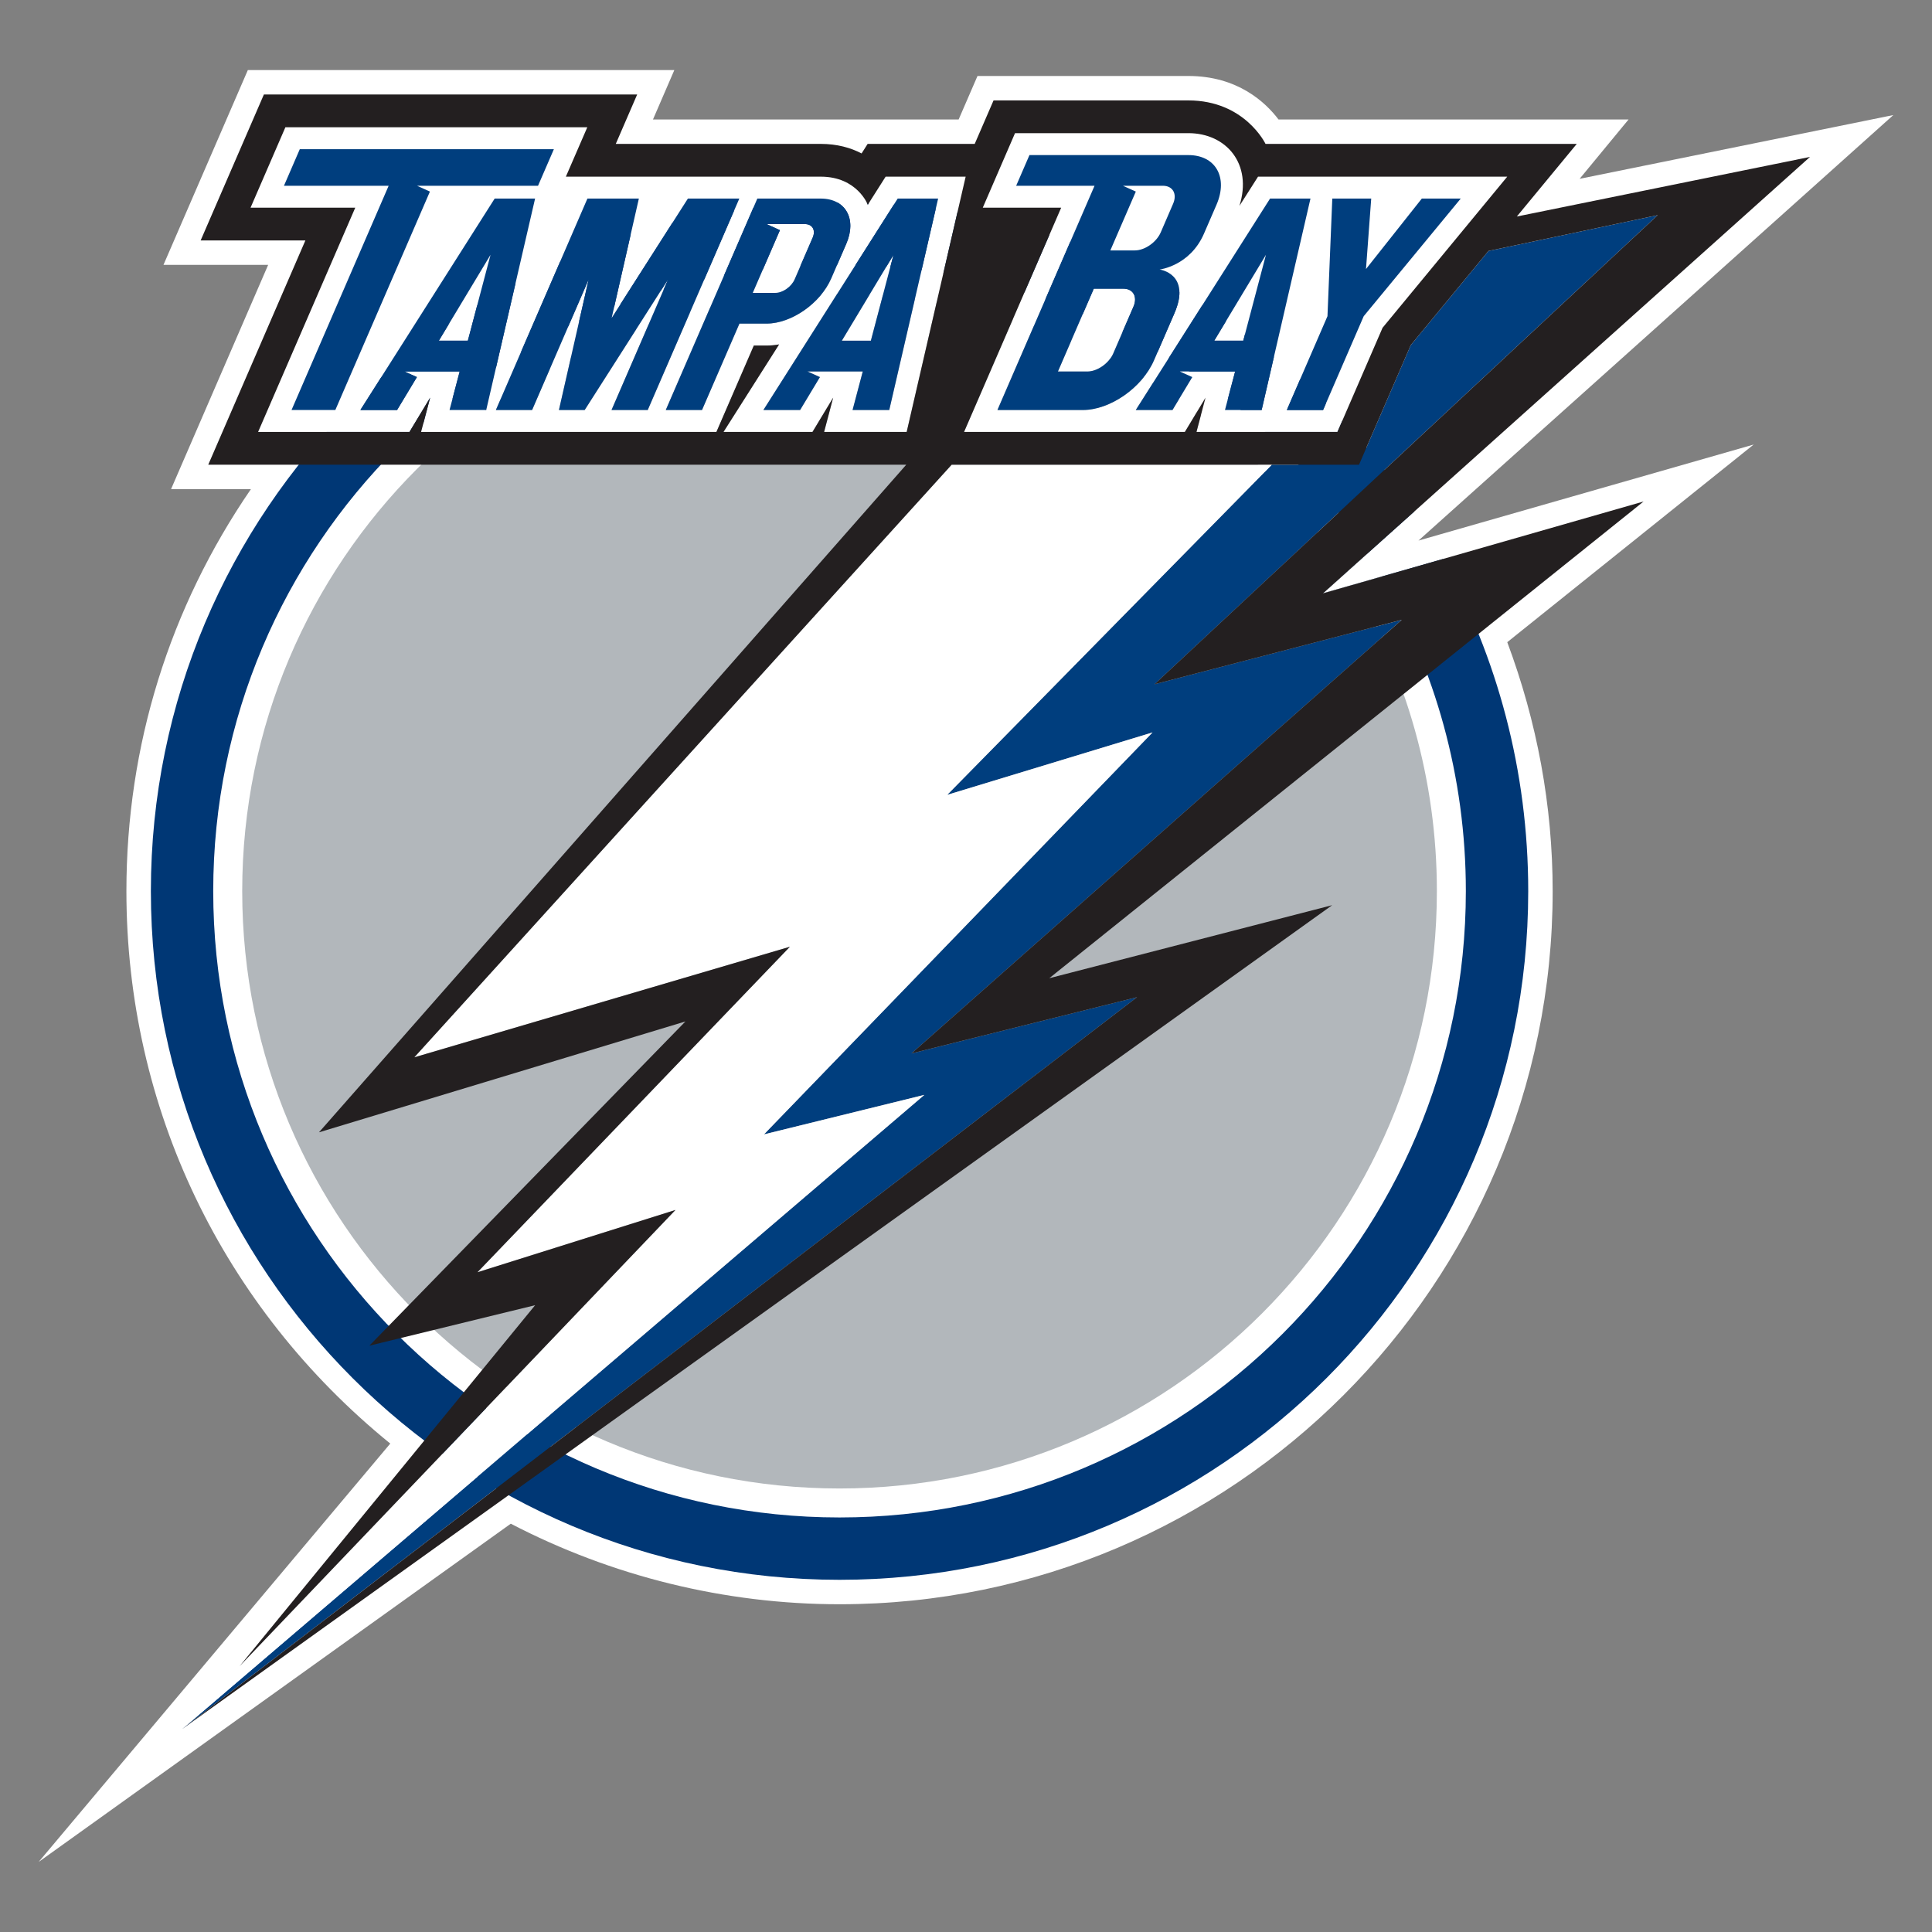
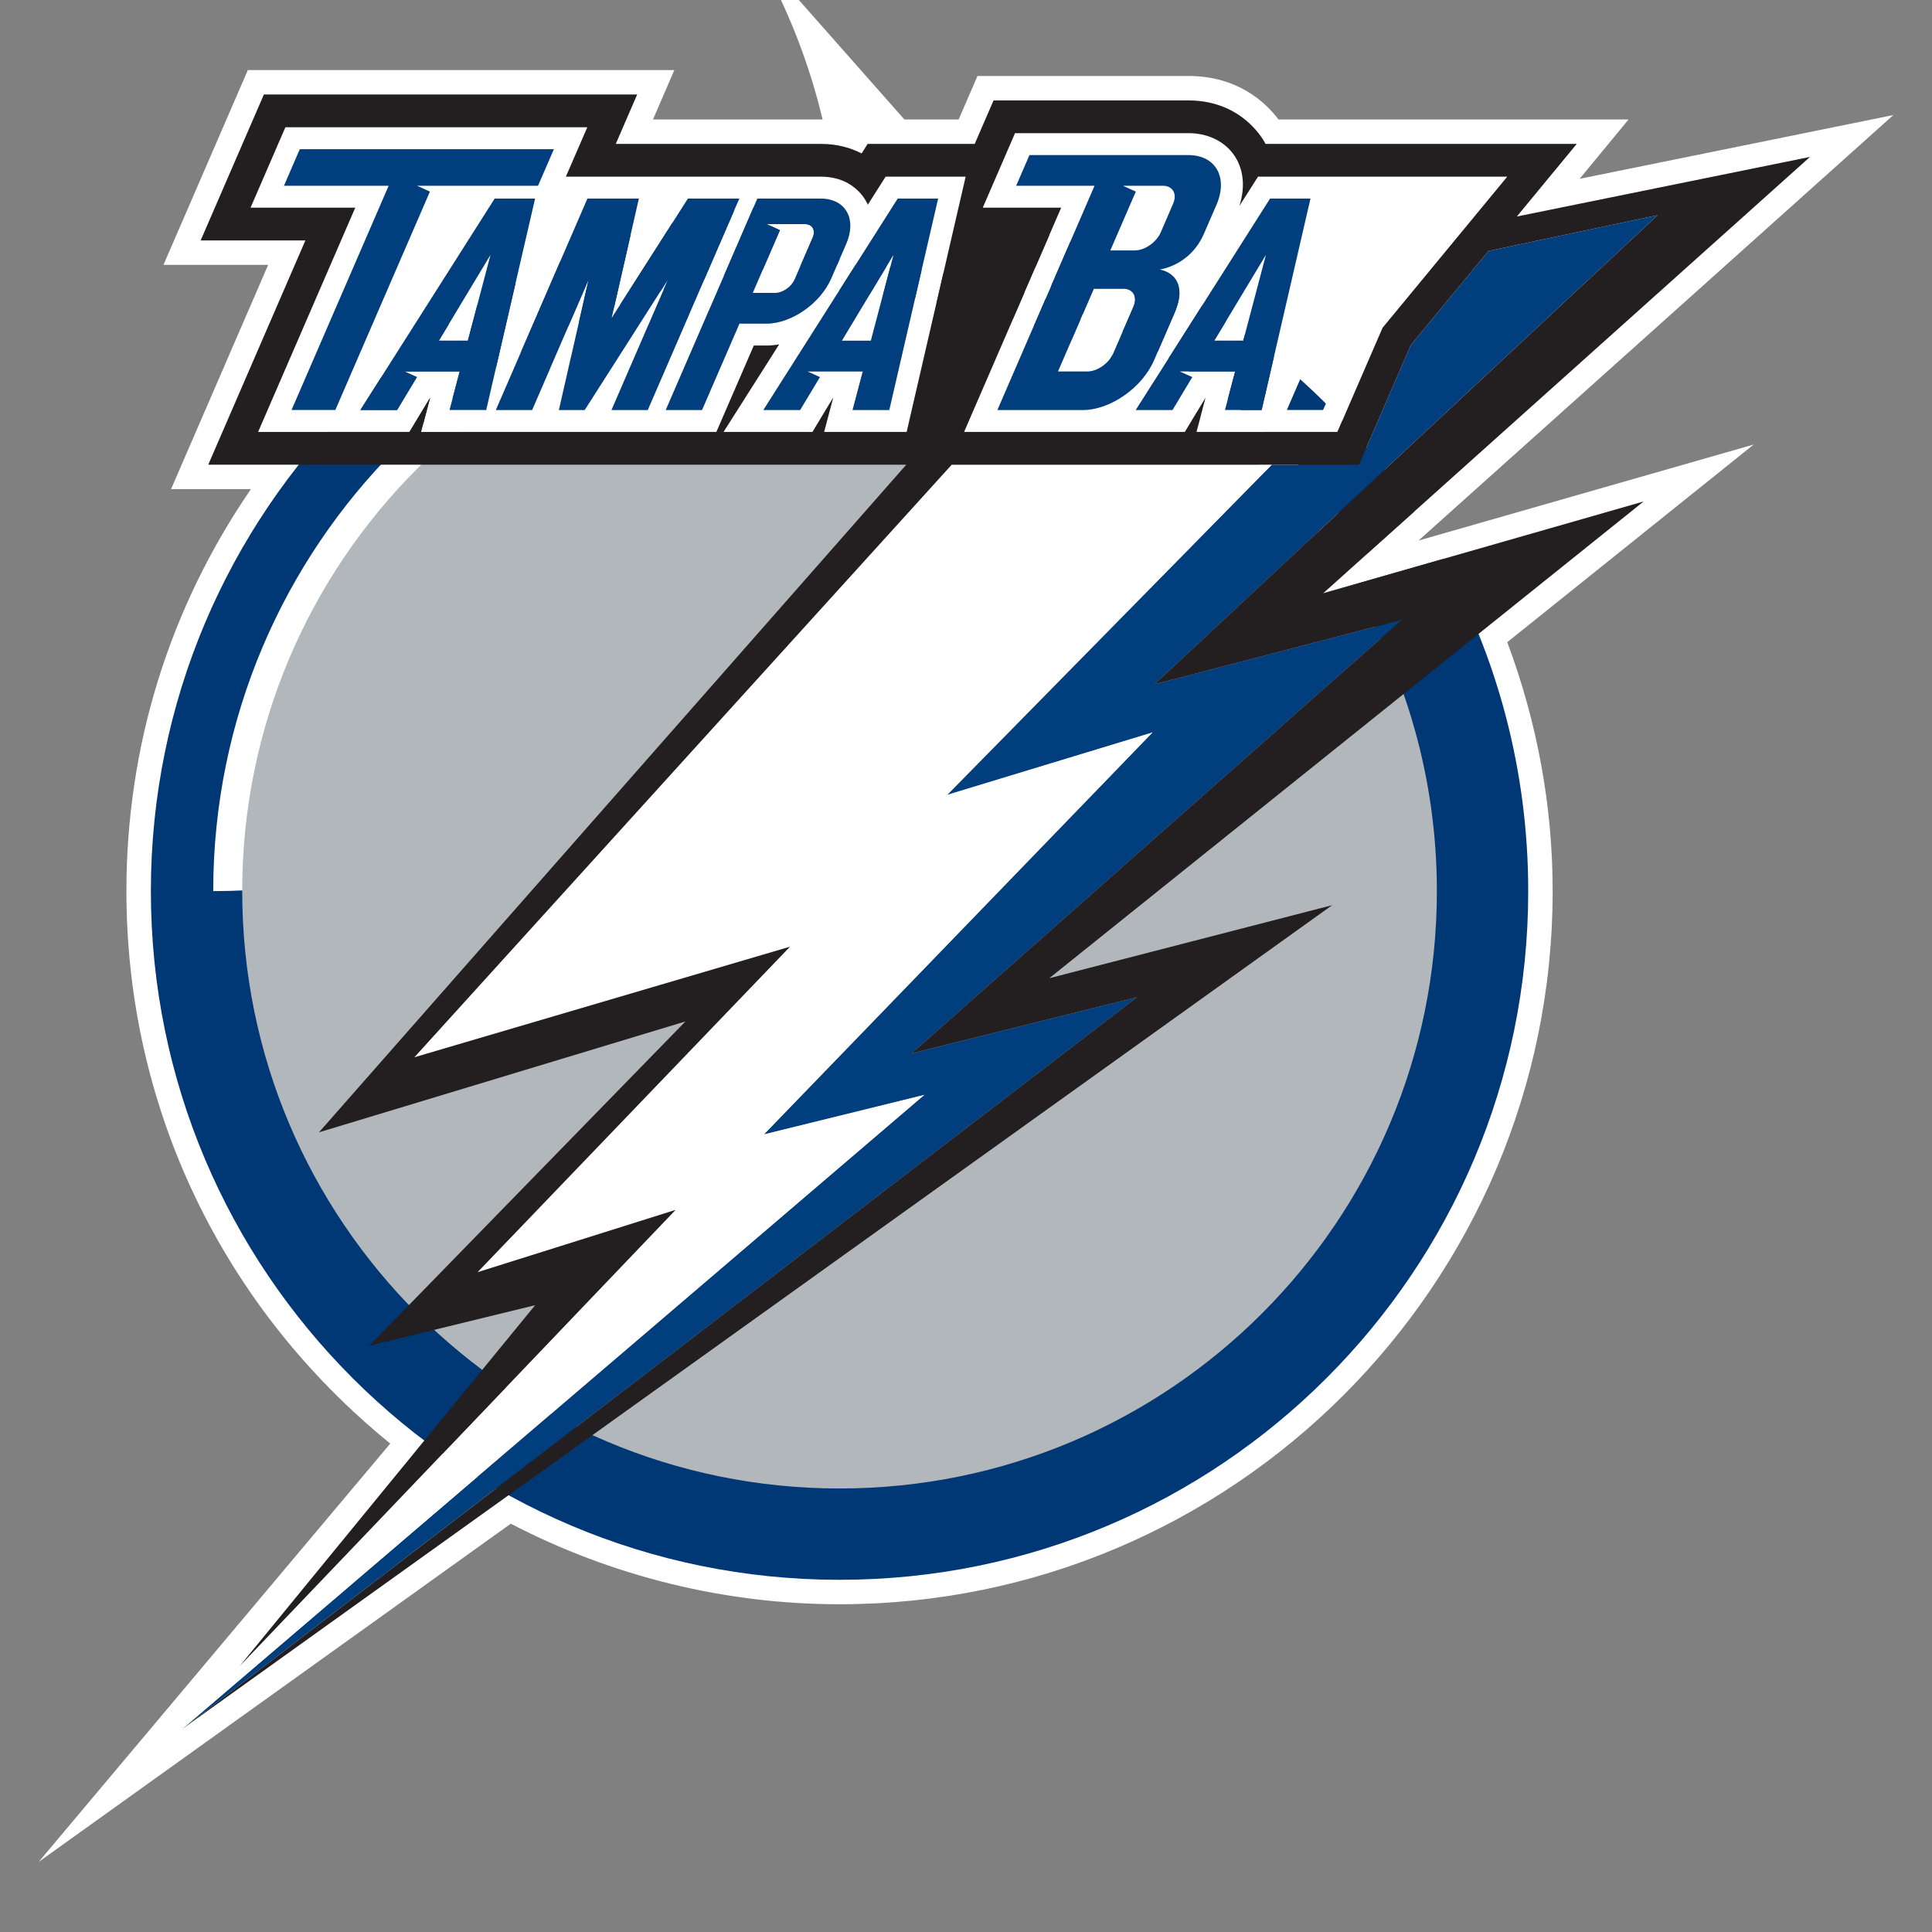
<svg xmlns="http://www.w3.org/2000/svg" version="1.1" id="Layer_1" x="0px" y="0px" width="250px" height="250px" viewBox="0 0 250 250" enable-background="new 0 0 250 250" xml:space="preserve">
  <rect x="0" y="0" width="250" height="250" fill="#808080" stroke="none" />
  <g>
    <path fill="#FFFFFF" d="M203.492,64.236L203.492,64.236l-19.941,5.714L245,14.887l-40.598,8.252l6.335-7.681h-45.298   c-1.672-2.199-5.264-5.626-11.666-5.626h-27.286l-2.438,5.626H84.496l2.763-6.392H32.071L21.154,34.274H34.7L22.135,63.293h10.333   c-10.531,15.342-16.111,33.186-16.111,52.019c0,28.059,12.465,53.868,34.143,71.486L5,240.935l61.096-43.77   c13.069,6.801,27.72,10.424,42.541,10.424c50.881,0,92.277-41.397,92.277-92.277c0-11.109-2.031-21.918-5.875-32.215l31.886-25.574   L203.492,64.236z" />
    <path fill="#003775" d="M171.19,76.782L183,66.199c-15.95-24.102-43.297-40.001-74.363-40.001   c-49.216,0-89.114,39.897-89.114,89.114s39.898,89.115,89.114,89.115c49.217,0,89.115-39.898,89.115-89.115   c0-15.585-4.006-30.233-11.036-42.979L171.19,76.782z" />
-     <path fill="#FFFFFF" d="M171.19,76.782l5.733-5.138c-14.405-22.481-39.605-37.38-68.287-37.38   c-44.759,0-81.044,36.286-81.044,81.047c0,44.762,36.285,81.048,81.044,81.048c44.76,0,81.044-36.286,81.044-81.048   c0-14.833-3.987-28.732-10.944-40.692L171.19,76.782z" />
+     <path fill="#FFFFFF" d="M171.19,76.782l5.733-5.138c-14.405-22.481-39.605-37.38-68.287-37.38   c-44.759,0-81.044,36.286-81.044,81.047c44.76,0,81.044-36.286,81.044-81.048   c0-14.833-3.987-28.732-10.944-40.692L171.19,76.782z" />
    <path fill="#B2B7BB" d="M171.19,76.782l2.898-2.598c-13.682-21.729-37.878-36.17-65.452-36.17   c-42.688,0-77.294,34.607-77.294,77.297s34.605,77.298,77.294,77.298s77.295-34.607,77.295-77.298   c0-14.485-3.988-28.037-10.92-39.625L171.19,76.782z" />
    <polyline fill="#003E7E" points="117.953,136.311 181.386,80.207 149.399,88.539 214.5,27.842 192.602,32.475 182.558,44.648    175.854,60.131 164.57,60.131 122.565,102.857 149.134,94.779 98.852,146.791 119.608,141.679 23.588,223.729 147.13,129.036    117.953,136.311  " />
    <polygon fill="#FFFFFF" points="23.588,223.73 119.608,141.679 98.852,146.791 149.134,94.779 122.565,102.856 164.57,60.131    123.146,60.131 53.607,136.817 102.212,122.51 61.778,164.632 87.407,156.567 31.007,215.599  " />
    <g id="Type_BG">
      <path fill="#FFFFFF" d="M178.904,42.412l16.135-19.552h-32.248l-2.411,3.787c1.723-5.422-1.688-9.417-6.606-9.417h-22.429    l-4.173,9.645h10.145l-12.568,29.016h28.575l2.673-4.438l-1.172,4.438h18.242L178.904,42.412 M140.127,53.054h-11.059    l12.565-29.016h-10.142l1.719-3.971h20.563c3.531,0,5.17,2.891,3.643,6.422l-1.625,3.75c-1.813,4.176-5.737,4.636-5.737,4.636    s4.136,0.538,1.907,5.68l-2.633,6.08C147.798,50.164,143.658,53.054,140.127,53.054z M158.511,53.054l1.315-4.988h-7.164    l1.621,0.731l-2.564,4.257h-4.75l17.376-27.36h5.23l-6.318,27.36H158.511z M166.517,53.054l5.258-12.139l0.624-15.221h5.036    l-0.675,9.118l7.225-9.118h5.035l-12.556,15.221l-5.257,12.139H166.517z" />
      <path fill="#FFFFFF" d="M151.796,26.372c0.561-1.282-0.037-2.333-1.322-2.333h-5.167l1.669,0.752l-3.297,7.614h3.169    c1.286,0,2.79-1.047,3.351-2.333L151.796,26.372" />
      <polyline fill="#FFFFFF" points="160.877,44.087 163.812,32.975 157.12,44.087 160.877,44.087   " />
      <path fill="#FFFFFF" d="M145.347,37.35h-3.81l-4.644,10.726h3.811c1.282,0,2.79-1.054,3.347-2.34l2.619-6.053    C147.227,38.4,146.633,37.35,145.347,37.35" />
      <path fill="#FFFFFF" d="M104.165,28.997h-4.972l1.729,0.785L97.407,37.9h2.904c0.964,0,2.092-0.789,2.511-1.752l2.337-5.395    C105.575,29.789,105.129,28.997,104.165,28.997" />
      <polyline fill="#FFFFFF" points="60.54,44.087 63.474,32.975 56.786,44.087 60.54,44.087   " />
      <path fill="#FFFFFF" d="M114.6,22.86l-2.307,3.632c0,0-1.369-3.632-6.09-3.632h-32.98l2.773-6.392H36.929l-4.508,10.407H45.97    L33.4,55.891h19.586l2.676-4.438l-1.172,4.438h38.214l4.841-11.176h1.652c0.53,0,1.074-0.05,1.618-0.148l-7.194,11.324h11.515    l2.676-4.438l-1.172,4.438h10.686l7.631-33.03H114.6 M37.725,53.054l12.566-29.016H36.744l2.049-4.733h32.879l-2.051,4.733H53.963    l1.669,0.752l-12.24,28.264H37.725z M58.17,53.054l1.315-4.988h-7.16l1.621,0.731l-2.564,4.257h-4.747l17.376-27.36h5.23    l-6.324,27.36H58.17z M79.132,53.054l7.321-16.906L75.657,53.054h-3.331l3.848-16.906l-7.318,16.906h-4.689l11.847-27.36h6.657    L79.151,41.14l9.863-15.446h6.654l-11.851,27.36H79.132z M99.197,41.875h-3.515l-4.842,11.179h-4.689l11.847-27.36h8.205    c3.21,0,4.697,2.629,3.311,5.838l-1.951,4.508C106.17,39.25,102.403,41.875,99.197,41.875z M115.069,53.054h-4.747l1.319-4.988    h-7.164l1.618,0.731l-2.562,4.257h-4.75l17.376-27.36h5.233L115.069,53.054z" />
      <polyline fill="#FFFFFF" points="112.689,44.087 115.62,32.975 108.933,44.087 112.689,44.087   " />
    </g>
    <g id="Type">
      <polyline fill="#003E7E" points="37.725,53.054 43.392,53.054 55.632,24.79 53.963,24.038 69.621,24.038 71.672,19.305     38.793,19.305 36.744,24.038 50.291,24.038 37.725,53.054   " />
      <path fill="#003E7E" d="M62.917,53.054l6.324-27.36h-5.23l-17.376,27.36h4.747l2.564-4.257l-1.621-0.731h7.16l-1.315,4.988H62.917     M56.786,44.087l6.688-11.112L60.54,44.087H56.786z" />
      <polyline fill="#003E7E" points="68.855,53.054 76.174,36.147 72.326,53.054 75.657,53.054 86.453,36.147 79.132,53.054     83.818,53.054 95.669,25.693 89.015,25.693 79.151,41.14 82.67,25.693 76.013,25.693 64.166,53.054 68.855,53.054   " />
      <path fill="#003E7E" d="M90.841,53.054l4.842-11.179h3.515c3.206,0,6.973-2.625,8.365-5.835l1.951-4.508    c1.387-3.209-0.101-5.838-3.311-5.838h-8.205l-11.847,27.36H90.841 M100.923,29.782l-1.729-0.785h4.972    c0.964,0,1.41,0.792,0.994,1.755l-2.337,5.395c-0.419,0.964-1.547,1.752-2.511,1.752h-2.904L100.923,29.782z" />
      <path fill="#003E7E" d="M103.534,53.054l2.562-4.257l-1.618-0.731h7.164l-1.319,4.988h4.747l6.324-27.36h-5.233l-17.376,27.36    H103.534 M115.62,32.975l-2.931,11.112h-3.757L115.62,32.975z" />
      <path fill="#003E7E" d="M140.127,53.054c3.531,0,7.671-2.89,9.201-6.418l2.633-6.08c2.229-5.143-1.907-5.68-1.907-5.68    s3.925-0.46,5.737-4.636l1.625-3.75c1.527-3.531-0.111-6.422-3.643-6.422h-20.563l-1.719,3.971h10.142l-12.565,29.016H140.127     M145.307,24.038h5.167c1.285,0,1.883,1.051,1.322,2.333l-1.598,3.7c-0.561,1.286-2.064,2.333-3.351,2.333h-3.169l3.297-7.614    L145.307,24.038z M145.347,37.35c1.286,0,1.88,1.051,1.323,2.333l-2.619,6.053c-0.557,1.286-2.064,2.34-3.347,2.34h-3.811    l4.644-10.726H145.347z" />
      <path fill="#003E7E" d="M151.719,53.054l2.564-4.257l-1.621-0.731h7.164l-1.315,4.988h4.746l6.318-27.36h-5.23l-17.376,27.36    H151.719 M163.812,32.975l-2.935,11.112h-3.757L163.812,32.975z" />
-       <polyline fill="#003E7E" points="171.207,53.054 176.464,40.915 189.02,25.693 183.984,25.693 176.76,34.812 177.435,25.693     172.398,25.693 171.774,40.915 166.517,53.054 171.207,53.054   " />
    </g>
    <path fill="#231F20" d="M234.213,20.305l-37.935,7.711l7.755-9.396h-40.275c0,0-2.68-5.626-9.984-5.626h-25.209l-2.437,5.626   h-13.854l-0.786,1.235c-1.423-0.742-3.176-1.235-5.284-1.235H79.682l2.767-6.392H34.146l-8.182,18.884h13.553L26.948,60.131h90.323   l-75.998,86.392l47.423-14.349l-40.903,41.958l21.455-5.241l-38.241,46.708l56.4-59.031l-25.629,8.063l40.434-42.121   l-48.604,14.308l69.539-76.687h52.707l6.704-15.483l10.044-12.173l21.898-4.632l-65.101,60.696l31.986-8.332l-63.433,56.104   l29.177-7.274L23.588,223.729l148.794-106.599l-36.605,9.45l76.907-61.69L171.19,76.782L234.213,20.305 M117.325,55.891H106.64   l1.172-4.438l-2.676,4.438H93.621l7.194-11.324c-0.544,0.098-1.088,0.148-1.618,0.148h-1.652l-4.841,11.176H54.49l1.172-4.438   l-2.676,4.438H33.4L45.97,26.875H32.421l4.508-10.407h39.067l-2.773,6.392h32.98c4.721,0,6.09,3.632,6.09,3.632l2.307-3.632h10.356   L117.325,55.891z M178.904,42.412l-5.838,13.479h-18.242l1.172-4.438l-2.673,4.438h-28.575l12.568-29.016h-10.145l4.173-9.645   h22.429c4.918,0,8.329,3.995,6.606,9.417l2.411-3.787h32.248L178.904,42.412z" />
  </g>
</svg>